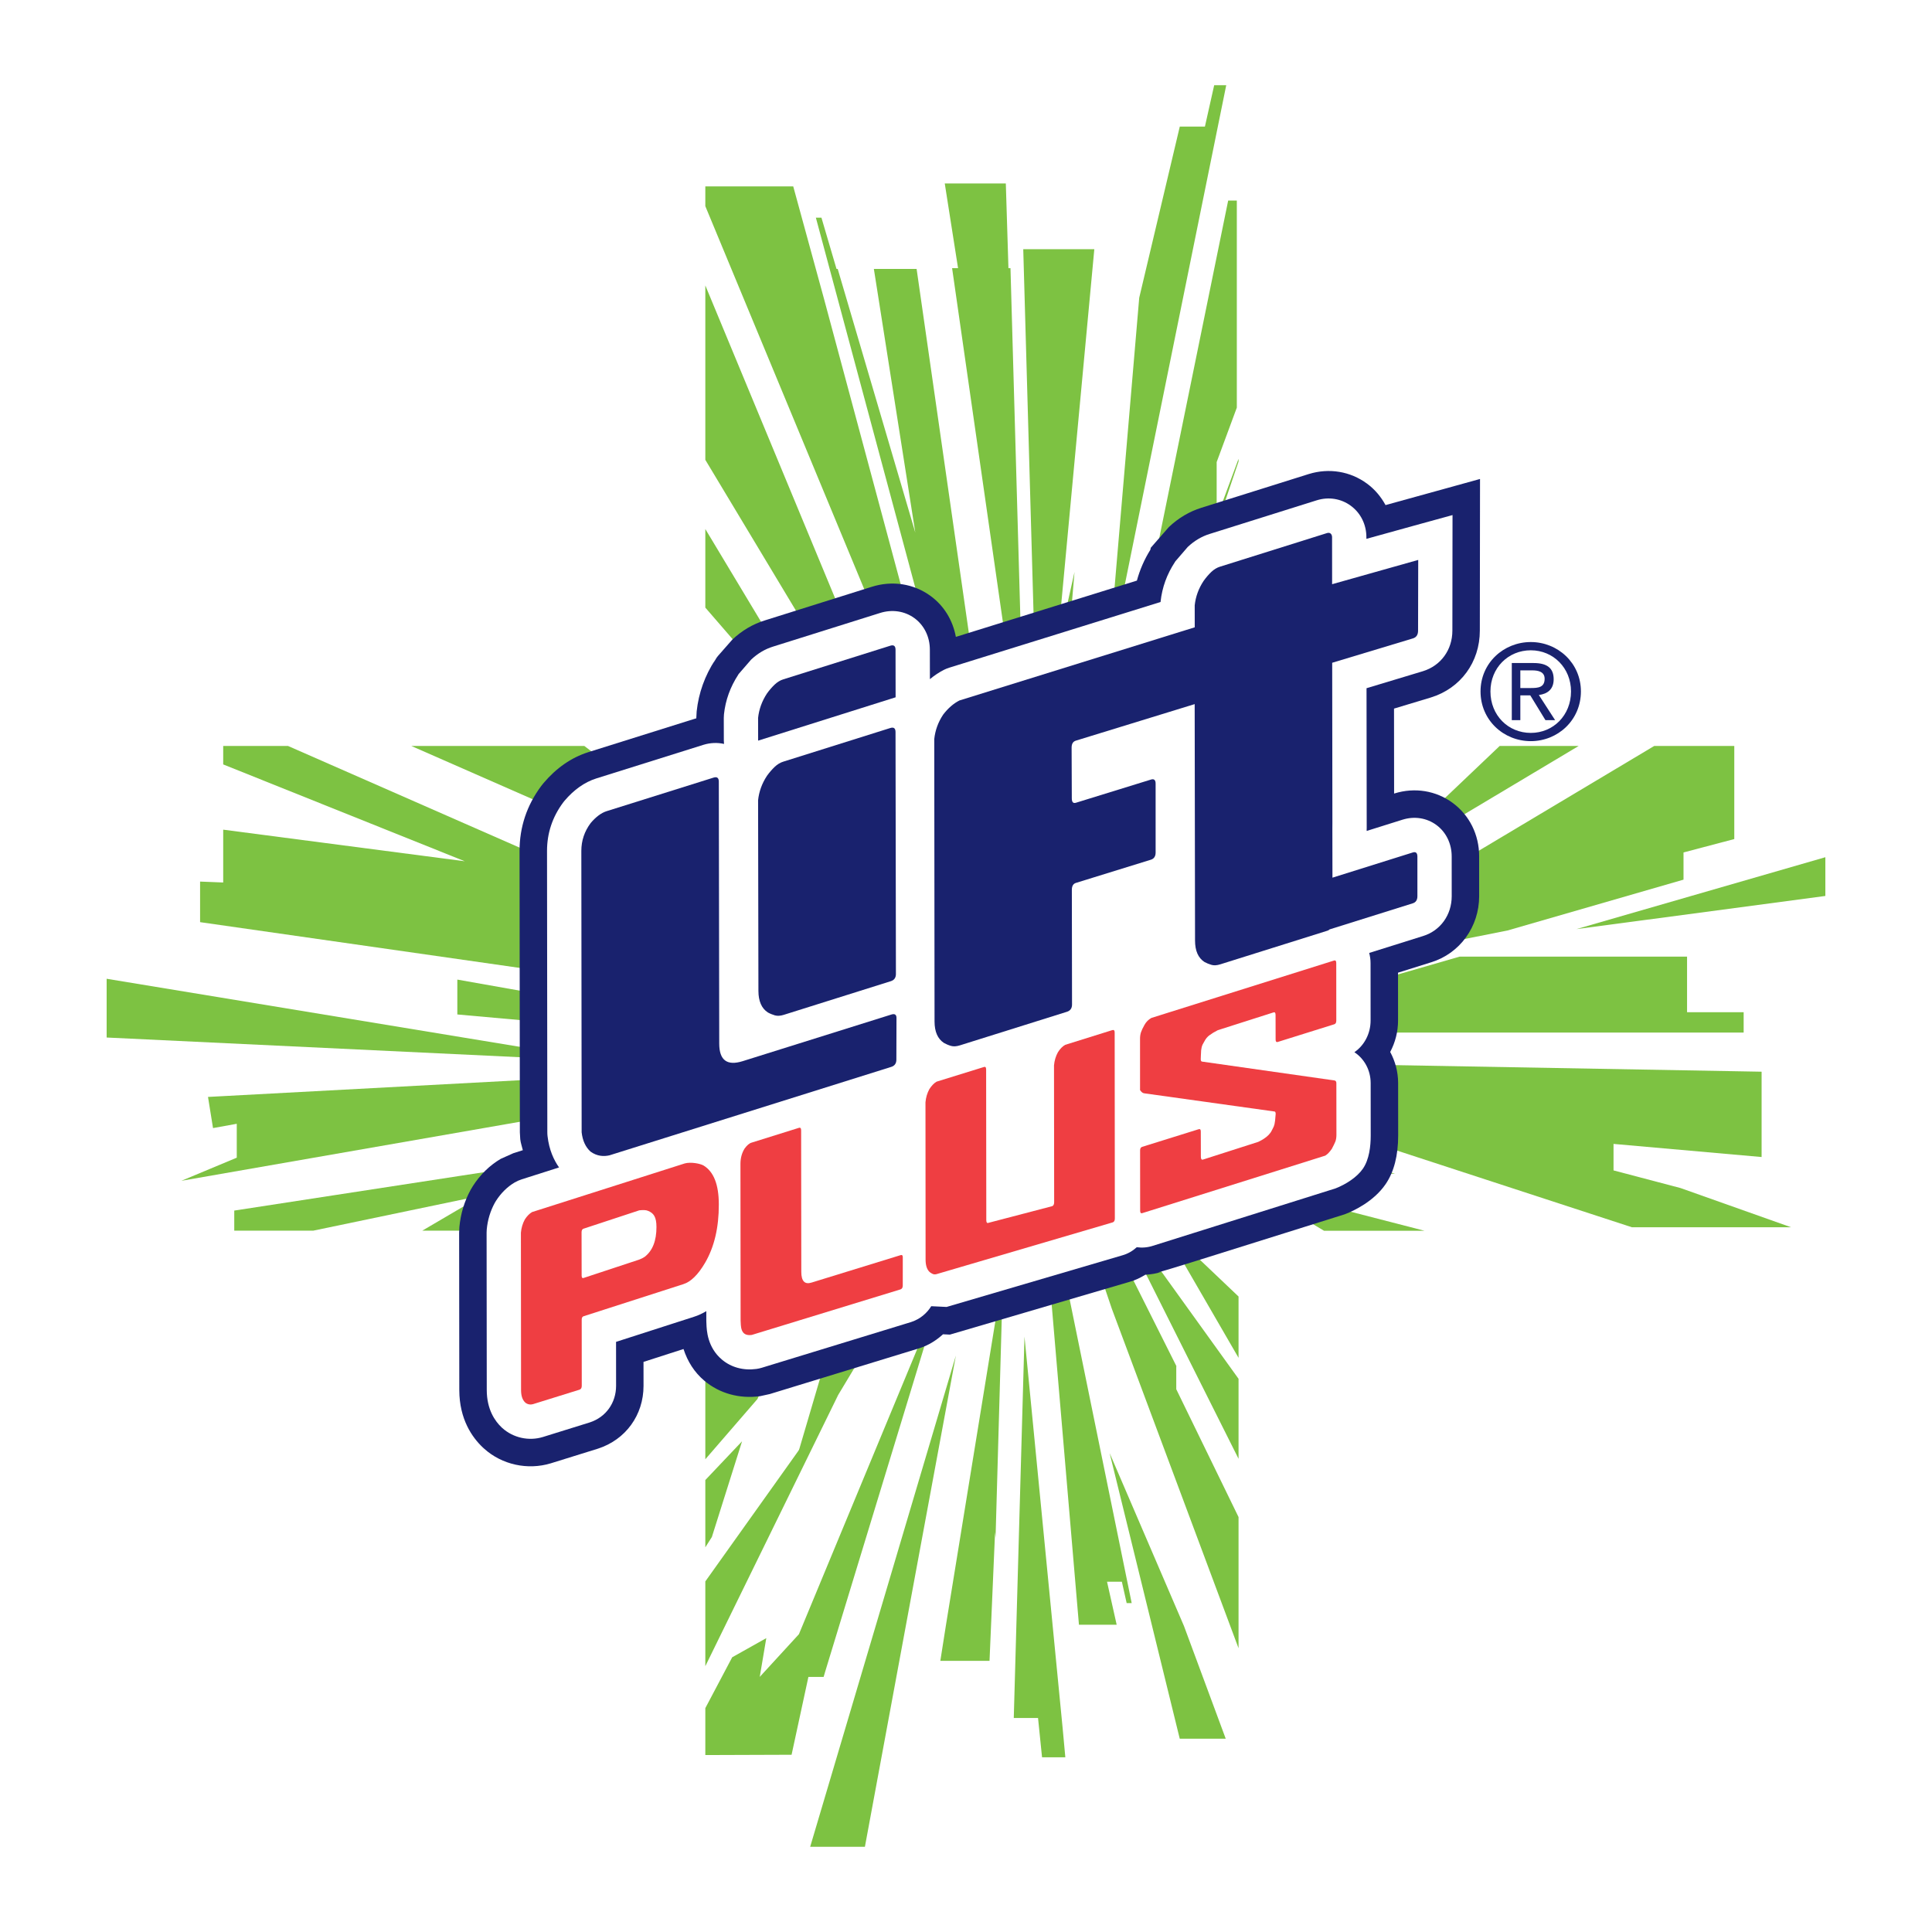
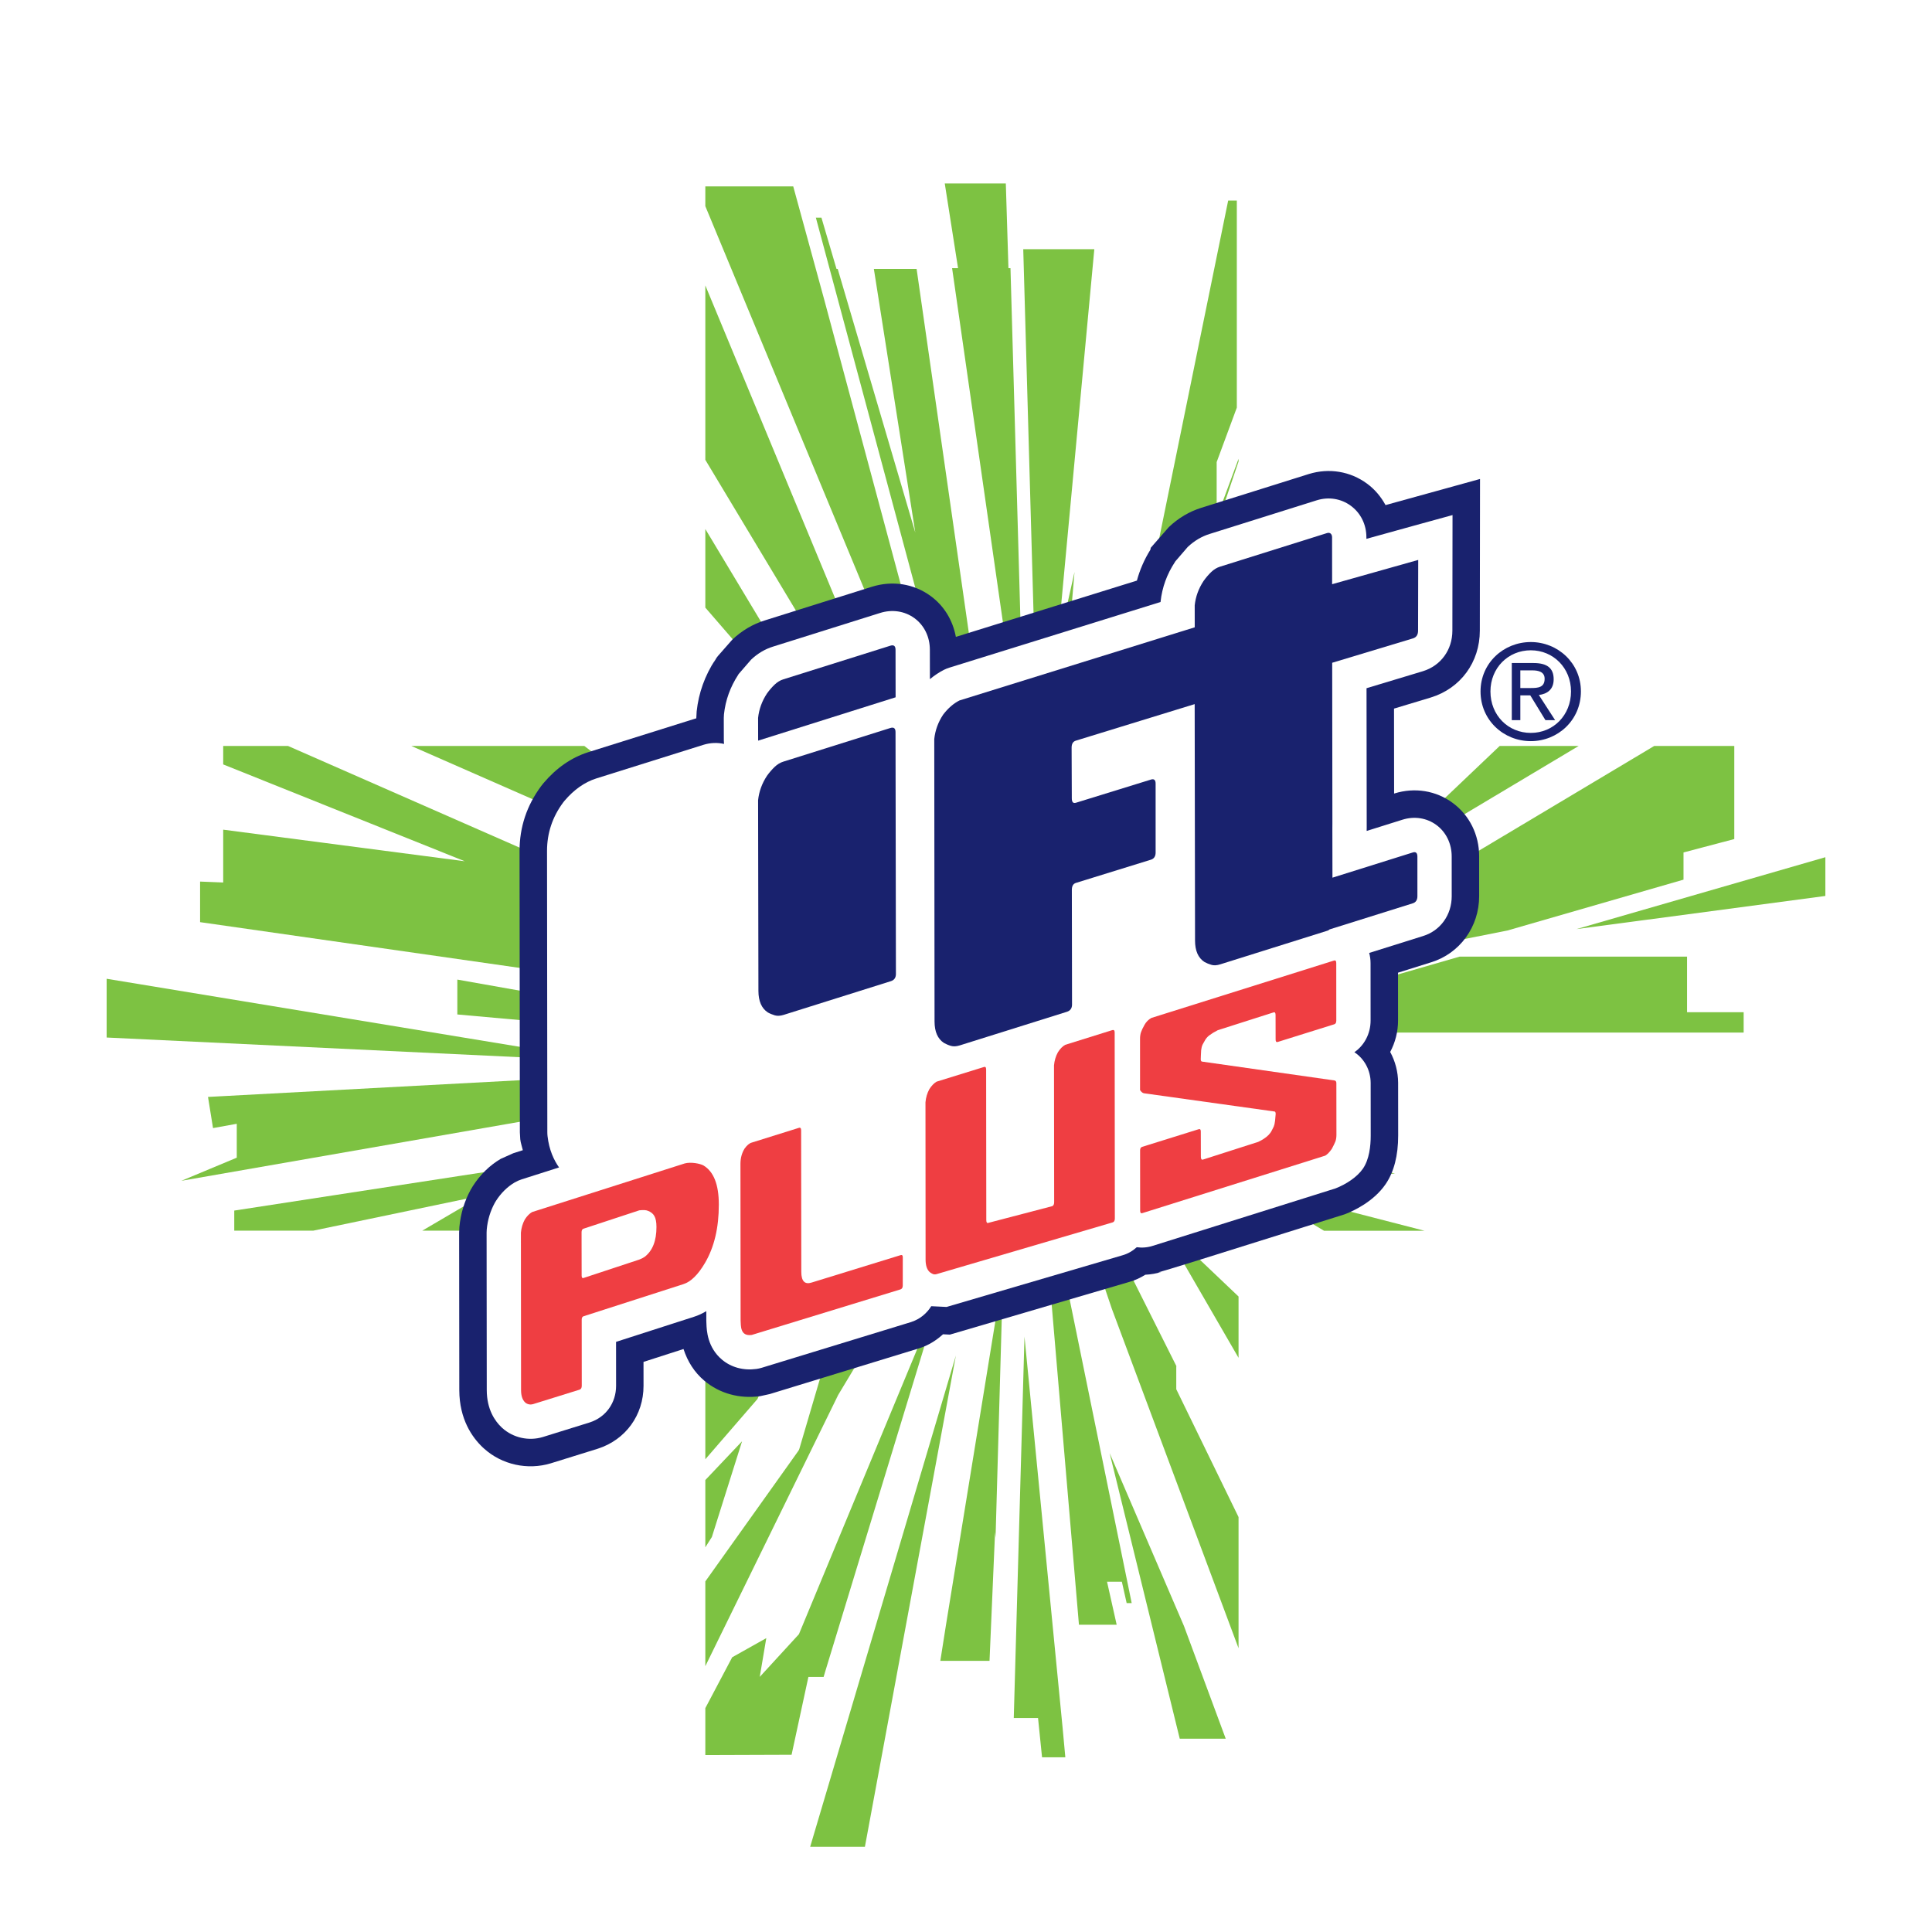
<svg xmlns="http://www.w3.org/2000/svg" version="1.0" id="Layer_1" x="0px" y="0px" width="192.756px" height="192.756px" viewBox="0 0 192.756 192.756" enable-background="new 0 0 192.756 192.756" xml:space="preserve">
  <g>
    <polygon fill-rule="evenodd" clip-rule="evenodd" fill="#FFFFFF" points="0,0 192.756,0 192.756,192.756 0,192.756 0,0  " />
    <polygon fill-rule="evenodd" clip-rule="evenodd" fill="#7DC242" points="104.05,94.156 107.205,57.065 105.445,64.931    109.18,24.863 102.09,24.863 102.828,50.999 104.05,94.156  " />
    <polygon fill-rule="evenodd" clip-rule="evenodd" fill="#7DC242" points="99.135,55.636 94.991,26.752 95.585,26.752    94.259,18.303 100.351,18.303 100.612,26.752 100.816,26.752 101.354,45.818 102.245,77.303 99.135,55.636  " />
-     <polygon fill-rule="evenodd" clip-rule="evenodd" fill="#7DC242" points="110.503,66.804 113.66,29.711 117.708,12.628    120.215,12.628 121.139,8.504 122.341,8.504 110.503,66.804  " />
    <polygon fill-rule="evenodd" clip-rule="evenodd" fill="#7DC242" points="86.682,41.381 81.399,21.715 81.955,21.715 83.46,26.834    83.579,26.834 91.319,53.134 87.5,28.824 87.186,26.834 91.451,26.834 97.133,66.428 101.394,96.127 86.682,41.381  " />
    <polygon fill-rule="evenodd" clip-rule="evenodd" fill="#7DC242" points="127.512,113.729 139.179,117.098 128.755,117.098    125.42,115.276 124.941,115.276 116.012,110.409 127.512,113.729  " />
-     <polygon fill-rule="evenodd" clip-rule="evenodd" fill="#7DC242" points="175.755,106.924 175.755,115.437 160.982,114.128    160.982,116.771 167.673,118.534 178.695,122.444 162.817,122.444 111.764,105.779 175.755,106.924  " />
    <polygon fill-rule="evenodd" clip-rule="evenodd" fill="#7DC242" points="157.282,92.698 182.116,85.524 182.116,89.389    157.282,92.698  " />
    <polygon fill-rule="evenodd" clip-rule="evenodd" fill="#7DC242" points="119.4,103.019 145.626,95.443 168.318,95.443    168.318,100.988 173.965,100.988 173.965,103.019 166.781,103.019 151.051,103.019 128.3,103.019 125.562,101.525 127.283,103.019    119.4,103.019  " />
    <polygon fill-rule="evenodd" clip-rule="evenodd" fill="#7DC242" points="98.561,114.317 79.133,146.651 83.537,131.688    98.561,114.317  " />
    <polygon fill-rule="evenodd" clip-rule="evenodd" fill="#7DC242" points="103.568,114.214 112.908,159.94 112.407,159.94    111.928,157.808 110.449,157.808 111.411,162.102 107.647,162.102 107.376,158.929 103.568,114.214  " />
    <polygon fill-rule="evenodd" clip-rule="evenodd" fill="#7DC242" points="106.021,172.427 106.288,175.325 103.965,175.325    103.565,171.404 101.144,171.404 102.213,133.355 106.021,172.427  " />
    <polygon fill-rule="evenodd" clip-rule="evenodd" fill="#7DC242" points="86.292,184.252 80.832,184.252 95.369,135.241    86.292,184.252  " />
    <polygon fill-rule="evenodd" clip-rule="evenodd" fill="#7DC242" points="100.071,127.113 99.327,153.415 99.277,152.862    98.725,165.705 93.817,165.705 94.381,162.119 100.071,127.113  " />
    <polygon fill-rule="evenodd" clip-rule="evenodd" fill="#7DC242" points="129.816,112.483 133.744,115.892 121.938,112.483    129.816,112.483  " />
-     <polygon fill-rule="evenodd" clip-rule="evenodd" fill="#7DC242" points="97.613,113.181 82.59,130.549 84.812,122.99    97.613,113.181  " />
    <polygon fill-rule="evenodd" clip-rule="evenodd" fill="#7DC242" points="85.36,104.771 45.628,101.213 45.628,97.734    85.36,104.771  " />
    <polygon fill-rule="evenodd" clip-rule="evenodd" fill="#7DC242" points="117.703,173.47 110.711,144.979 118.125,162.229    122.291,173.47 117.703,173.47  " />
    <polygon fill-rule="evenodd" clip-rule="evenodd" fill="#7DC242" points="10.64,103.514 10.64,97.652 60.718,105.9 10.64,103.514     " />
    <polygon fill-rule="evenodd" clip-rule="evenodd" fill="#7DC242" points="77.083,106.424 82.502,107.199 67.438,109.361    68.515,107.72 66.888,109.438 62.47,110.071 18.095,117.809 23.622,115.502 23.622,112.12 21.253,112.549 20.753,109.441    77.083,106.424  " />
    <polygon fill-rule="evenodd" clip-rule="evenodd" fill="#7DC242" points="123.57,46.045 121.189,53.087 107.547,93.429    122.535,20.01 123.398,20.01 123.398,40.669 121.387,46.101 121.387,51.672 123.57,45.775 123.57,46.045  " />
    <polygon fill-rule="evenodd" clip-rule="evenodd" fill="#7DC242" points="123.57,65.866 115.94,81.092 123.57,58.529    123.57,65.866  " />
    <polygon fill-rule="evenodd" clip-rule="evenodd" fill="#7DC242" points="126.391,74.423 115.732,89.242 123.57,73.6    123.57,74.423 126.391,74.423  " />
    <polygon fill-rule="evenodd" clip-rule="evenodd" fill="#7DC242" points="137.224,74.423 131.394,79.965 112.525,97.903    127.108,77.63 129.418,74.423 137.224,74.423  " />
    <polygon fill-rule="evenodd" clip-rule="evenodd" fill="#7DC242" points="157.507,74.423 136.315,87.083 149.625,74.423    157.507,74.423  " />
    <polygon fill-rule="evenodd" clip-rule="evenodd" fill="#7DC242" points="173.03,74.423 173.03,83.712 167.965,85.049    167.965,87.763 150.399,92.837 142.906,94.322 145.271,94.322 119.044,101.897 165.044,74.423 173.03,74.423  " />
    <polygon fill-rule="evenodd" clip-rule="evenodd" fill="#7DC242" points="70.37,28.478 82.298,57.229 93.696,84.694 70.37,45.877    70.37,28.478  " />
    <polygon fill-rule="evenodd" clip-rule="evenodd" fill="#7DC242" points="96.922,84.566 85.527,57.1 70.37,20.568 70.37,18.595    79.141,18.595 82.213,29.82 96.922,84.566  " />
    <polygon fill-rule="evenodd" clip-rule="evenodd" fill="#7DC242" points="85.792,78.446 70.37,60.621 70.37,52.781 85.792,78.446     " />
    <polygon fill-rule="evenodd" clip-rule="evenodd" fill="#7DC242" points="95.102,98.826 63.248,74.423 68.593,74.423    77.237,80.471 70.37,73.223 70.37,70.243 95.102,98.826  " />
    <polygon fill-rule="evenodd" clip-rule="evenodd" fill="#7DC242" points="81.456,92.167 41.033,74.423 58.297,74.423    81.456,92.167  " />
    <polygon fill-rule="evenodd" clip-rule="evenodd" fill="#7DC242" points="92.406,102.374 19.963,92.003 19.963,87.955    22.269,88.046 22.269,82.776 46.371,85.928 22.269,76.266 22.269,74.423 28.733,74.423 46.292,82.132 92.406,102.374  " />
    <polygon fill-rule="evenodd" clip-rule="evenodd" fill="#7DC242" points="132.095,122.791 124.471,118.241 142.116,122.791    132.095,122.791  " />
    <polygon fill-rule="evenodd" clip-rule="evenodd" fill="#7DC242" points="123.57,123.861 116.36,117.007 126.047,122.791    123.57,122.791 123.57,123.861  " />
    <polygon fill-rule="evenodd" clip-rule="evenodd" fill="#7DC242" points="123.57,135.47 115.693,121.865 123.57,129.354    123.57,135.47  " />
-     <polygon fill-rule="evenodd" clip-rule="evenodd" fill="#7DC242" points="123.57,145.543 110.388,119.242 123.57,137.563    123.57,145.543  " />
    <polygon fill-rule="evenodd" clip-rule="evenodd" fill="#7DC242" points="123.57,164.444 110.93,130.582 103.515,108.661    117.44,136.439 117.356,136.288 117.356,138.602 123.57,151.359 123.57,164.444  " />
    <polygon fill-rule="evenodd" clip-rule="evenodd" fill="#7DC242" points="23.372,122.782 23.372,120.779 71.39,113.396    76.85,112.612 67.213,122.782 58.571,122.782 63.704,117.339 46.55,122.782 42.132,122.782 48.132,119.262 31.261,122.782    23.372,122.782  " />
    <polygon fill-rule="evenodd" clip-rule="evenodd" fill="#7DC242" points="84.658,115.039 81.923,121.054 70.37,129.909    70.37,128.967 77.45,118.204 77.895,118.008 84.658,115.039  " />
    <polygon fill-rule="evenodd" clip-rule="evenodd" fill="#7DC242" points="81.058,127.499 75.574,139.576 70.37,145.591    70.37,135.688 81.058,127.499  " />
    <polygon fill-rule="evenodd" clip-rule="evenodd" fill="#7DC242" points="74.036,143.796 71.024,153.345 70.37,154.377    70.37,147.664 74.036,143.796  " />
    <polygon fill-rule="evenodd" clip-rule="evenodd" fill="#7DC242" points="83.622,139.182 70.37,166.236 70.37,157.778    83.622,139.182  " />
    <polygon fill-rule="evenodd" clip-rule="evenodd" fill="#7DC242" points="93.886,128.866 82.328,166.781 82.174,167.305    80.655,167.305 78.976,175.072 70.37,175.102 70.37,170.421 73.053,165.345 76.453,163.436 75.8,167.305 79.708,163.045    93.886,128.866  " />
    <path fill-rule="evenodd" clip-rule="evenodd" fill="#19226E" d="M130.571,47.295c0.004-0.001,0.048-0.014,0.059-0.017   C130.604,47.286,130.571,47.295,130.571,47.295L130.571,47.295z" />
    <path fill-rule="evenodd" clip-rule="evenodd" fill="#19226E" d="M144.194,48.747c0,0-3.418,0.944-5.959,1.646   c-0.45-0.824-1.057-1.56-1.839-2.136c-1.674-1.235-3.793-1.586-5.813-0.964c-0.277,0.085-1.741,0.546-10.717,3.366   c-1.195,0.371-2.291,1.02-3.247,1.923c-0.009,0.007-1.405,1.607-1.405,1.607l-0.401,0.46c0,0-0.032,0.153-0.044,0.206   c-0.601,0.964-1.048,1.992-1.341,3.072c-2.462,0.765-15.713,4.885-18.061,5.615c-0.303-1.636-1.164-3.085-2.511-4.074   c-1.688-1.237-3.833-1.572-5.888-0.92l-10.665,3.351c-1.186,0.365-2.283,1.013-3.246,1.921c0,0.001-1.397,1.591-1.397,1.591   c-0.197,0.22-0.328,0.471-0.444,0.726c0.047-0.102,0.079-0.217,0.137-0.306c-1.029,1.573-1.652,3.309-1.847,5.147   c0,0.002-0.035,0.656-0.035,0.656s0,0.029,0,0.041c-0.024,0.007-0.05,0.004-0.075,0.011c-0.005,0.001-10.727,3.366-10.727,3.366   c-1.669,0.533-3.158,1.565-4.438,3.073c-0.003,0.003-0.241,0.303-0.241,0.303c-1.431,1.922-2.155,4.096-2.155,6.466l0.031,28.082   c0-0.003,0.04,0.692,0.04,0.692c0.043,0.383,0.174,0.724,0.256,1.087c-0.36,0.114-0.949,0.302-0.949,0.302l-1.259,0.563   c-1.104,0.653-2.034,1.562-2.771,2.705c-0.007,0.011-0.226,0.378-0.226,0.378c-0.627,1.15-1.005,2.401-1.125,3.727   c0,0.006-0.025,0.558-0.025,0.558c0,0.004,0.016,15.715,0.016,15.715c0.01,2.899,1.283,4.706,2.349,5.712   c0.038,0.035,0.133,0.121,0.133,0.121c1.772,1.595,4.331,2.163,6.648,1.459c0.01-0.003,4.693-1.459,4.693-1.459   c2.779-0.896,4.558-3.354,4.558-6.27c0,0-0.001-1.205-0.002-2.39c1.475-0.475,2.527-0.813,3.99-1.285   c0.41,1.251,1.083,2.325,2.082,3.165c1.522,1.275,3.498,1.822,5.563,1.54c0.01-0.001,0.967-0.213,0.967-0.213   c0.001-0.001,14.843-4.546,14.843-4.546c-0.02,0.006,0.183-0.06,0.183-0.06c0.835-0.279,1.595-0.756,2.252-1.356   c0.056,0.003,0.686,0.033,0.686,0.033l17.968-5.278c0.534-0.147,1.042-0.396,1.53-0.696c0.557-0.031,1.11-0.116,1.636-0.292   c0,0-0.195,0.031-0.386,0.062c0.967-0.244,4.287-1.287,18.55-5.77l0.087-0.027l0.085-0.033c0.808-0.314,2.815-1.234,4.01-2.987   c0.828-1.215,1.247-2.843,1.247-4.84l-0.005-5.269c-0.007-1.096-0.289-2.146-0.791-3.07c0.502-0.946,0.784-2.017,0.784-3.135   c0,0-0.002-3.447-0.003-4.775c1.567-0.492,3.318-1.041,3.318-1.041c2.854-0.886,4.777-3.537,4.777-6.594   c0,0-0.001-3.963-0.001-3.975c0-2.141-0.957-4.083-2.629-5.321c-1.671-1.235-3.793-1.581-5.823-0.95   c-0.001,0-0.027,0.008-0.033,0.01c-0.002-2.678-0.005-6.258-0.009-8.476c1.663-0.501,3.669-1.107,3.669-1.107   c2.976-0.912,4.893-3.53,4.893-6.673c0-0.004,0.019-15.13,0.019-15.13L144.194,48.747L144.194,48.747z M71.02,66.728   c0.022-0.119,0.051-0.234,0.088-0.346C71.068,66.496,71.041,66.611,71.02,66.728L71.02,66.728z" />
    <path fill-rule="evenodd" clip-rule="evenodd" fill="#FFFFFF" d="M144.904,62.917c0-0.014,0.015-11.526,0.015-11.528   c0,0-6.474,1.775-8.594,2.372c0-0.01,0-0.161,0-0.161c0-1.267-0.566-2.411-1.553-3.138c-0.972-0.716-2.208-0.917-3.391-0.55   c-0.014,0.004-10.696,3.36-10.696,3.36c-0.797,0.248-1.535,0.686-2.187,1.301c-0.025,0.024-1.206,1.4-1.206,1.4   c-0.063,0.074-0.035,0.038-0.035,0.044c0,0.003-0.008,0.016-0.032,0.054c-0.8,1.208-1.281,2.537-1.434,3.95   c-0.001,0.014-0.001,0.026-0.001,0.04c-3.859,1.199-21.083,6.554-21.083,6.554c-0.18,0.056-0.355,0.126-0.524,0.211   c-0.494,0.25-0.963,0.565-1.407,0.933l-0.005-2.935c0.002-1.279-0.558-2.43-1.535-3.148c-0.974-0.714-2.228-0.902-3.439-0.518   c0.009-0.002-10.672,3.354-10.672,3.354c-0.79,0.243-1.533,0.682-2.187,1.3c-0.021,0.019-1.205,1.391-1.205,1.391   c-0.1,0.115,0.002-0.011-0.081,0.117c-0.794,1.215-1.273,2.542-1.422,3.946c-0.012,0.122-0.019,0.245-0.019,0.368l0.005,2.269   c0,0.107,0.009,0.213,0.02,0.319c-0.653-0.147-1.351-0.126-2.038,0.083c-0.023,0.007-10.707,3.36-10.707,3.36   c-1.167,0.372-2.229,1.121-3.171,2.231c-0.047,0.055-0.092,0.112-0.135,0.17c-1.067,1.434-1.609,3.059-1.609,4.826   c0,0.003,0.03,28.079,0.03,28.079c0,0.129,0.007,0.257,0.022,0.385c0.156,1.369,0.626,2.383,1.148,3.12l-3.731,1.189   c-0.245,0.078-0.481,0.184-0.703,0.313c-0.728,0.432-1.352,1.046-1.856,1.828c-0.045,0.071-0.088,0.142-0.128,0.215   c-0.443,0.812-0.711,1.704-0.797,2.652c-0.009,0.104-0.014,0.207-0.014,0.312l0.016,15.711c0.007,1.925,0.813,3.085,1.49,3.724   c0.019,0.017,0.038,0.035,0.057,0.052c1.09,0.981,2.642,1.327,4.049,0.899c0.024-0.007,4.675-1.454,4.675-1.454   c1.612-0.52,2.632-1.95,2.632-3.653c0-0.003-0.001-2.468-0.003-4.386c2.937-0.945,7.77-2.501,7.77-2.501   c0.429-0.135,0.839-0.325,1.234-0.565c0,0.597,0.001,0.954,0.001,0.954c0,0.045,0.007,0.201,0.009,0.247l0.003,0.071   c0.025,0.64,0.091,2.343,1.555,3.571c0.922,0.772,2.141,1.102,3.432,0.925c0.182-0.025,0.362-0.065,0.538-0.119l14.842-4.544   c0.029-0.009,0.057-0.019,0.085-0.028c0.854-0.285,1.531-0.848,1.978-1.569l1.531,0.074l17.525-5.147   c0.552-0.152,1.039-0.438,1.448-0.811c0.538,0.073,1.095,0.028,1.625-0.148c0.002,0,18.207-5.722,18.207-5.722   c1.042-0.405,2.158-1.126,2.739-1.978c0.628-0.921,0.771-2.236,0.771-3.297c0-1.062-0.005-5.244-0.005-5.25   c-0.009-1.281-0.63-2.404-1.624-3.063c0.982-0.676,1.617-1.839,1.617-3.16c0-0.002-0.004-5.73-0.004-5.73   c0-0.351-0.05-0.689-0.135-1.014l5.373-1.686c1.734-0.538,2.859-2.103,2.859-3.98c0-0.002-0.002-3.94-0.002-3.94   c0.006-1.28-0.549-2.436-1.52-3.154c-0.961-0.71-2.192-0.906-3.38-0.536c-0.004,0.002-1.731,0.544-3.583,1.125   c0-0.056,0-0.179,0-0.221c0-0.007,0.004-0.013,0.004-0.02c0,0-0.013-10.353-0.018-13.999c2.372-0.716,5.619-1.695,5.619-1.695   C143.758,66.417,144.904,64.831,144.904,62.917L144.904,62.917z" />
-     <path fill-rule="evenodd" clip-rule="evenodd" fill="#19226E" d="M60.813,115.265l28.105-8.821   c0.344-0.106,0.515-0.353,0.513-0.729l0.012-4.153c0-0.332-0.173-0.451-0.513-0.341l-14.839,4.653   c-1.555,0.484-2.333-0.094-2.333-1.759l-0.042-26.131c-0.002-0.375-0.174-0.51-0.516-0.405l-10.683,3.353   c-0.529,0.169-1.058,0.56-1.584,1.18C58.309,82.948,58,83.872,58,84.893l0.031,28.077c0.095,0.836,0.389,1.476,0.885,1.925   C59.573,115.374,60.258,115.396,60.813,115.265L60.813,115.265z" />
    <path fill-rule="evenodd" clip-rule="evenodd" fill="#19226E" d="M76.604,101.01c0.22,0.124,0.454,0.216,0.702,0.292   c0.249,0.073,0.544,0.056,0.885-0.049l10.683-3.359c0.34-0.104,0.512-0.348,0.512-0.722l-0.039-24.131   c0-0.379-0.174-0.516-0.516-0.409L78.15,75.99c-0.309,0.093-0.6,0.275-0.862,0.523c-0.264,0.252-0.523,0.547-0.77,0.893   c-0.499,0.761-0.792,1.572-0.883,2.431l0.033,19.032C75.672,99.888,75.984,100.602,76.604,101.01L76.604,101.01z" />
    <path fill-rule="evenodd" clip-rule="evenodd" fill="#19226E" d="M115.297,85.055l-0.001-6.858c0.004-0.376-0.152-0.518-0.462-0.42   l-7.479,2.311c-0.283,0.088-0.418-0.055-0.421-0.433l-0.019-5.061c0-0.378,0.137-0.608,0.416-0.697l11.862-3.647l0.036,23.586   c0,1.017,0.309,1.729,0.935,2.138c0.216,0.118,0.449,0.216,0.698,0.288c0.247,0.077,0.544,0.057,0.887-0.051l10.683-3.354   c0.084-0.025,0.156-0.061,0.22-0.13l8.303-2.604c0.304-0.095,0.46-0.334,0.46-0.713l-0.001-3.938   c0.001-0.378-0.155-0.517-0.459-0.422l-8.016,2.515l-0.01-5.459c0.001,0.166,0.005,0.348,0.005,0.559l-0.021-16.541l8.058-2.432   c0.341-0.104,0.514-0.365,0.51-0.785l0.015-7.043l-8.591,2.422l-0.004-4.681c0-0.281-0.166-0.526-0.506-0.42l-10.683,3.355   c-0.309,0.096-0.599,0.275-0.862,0.524c-0.266,0.255-0.521,0.551-0.769,0.897c-0.501,0.759-0.792,1.566-0.885,2.429l0.002,2.197   l-23.474,7.298c-0.59,0.297-1.136,0.772-1.63,1.418c-0.501,0.758-0.792,1.569-0.883,2.43l0.028,28.185   c0.003,1.019,0.315,1.727,0.937,2.136c0.218,0.12,0.447,0.221,0.7,0.294c0.246,0.075,0.545,0.056,0.883-0.05l10.688-3.353   c0.339-0.109,0.51-0.349,0.509-0.727l-0.018-11.438c0-0.378,0.135-0.611,0.416-0.695l7.48-2.315   C115.14,85.672,115.297,85.431,115.297,85.055L115.297,85.055z" />
    <path fill-rule="evenodd" clip-rule="evenodd" fill="#EF3E42" d="M70.191,116.282c-0.33-0.191-1.265-0.376-1.878-0.205   l-15.229,4.851c-0.258,0.153-0.5,0.393-0.72,0.735c-0.219,0.401-0.35,0.843-0.393,1.32l0.015,15.711   c0.002,0.573,0.142,0.979,0.414,1.234c0.22,0.197,0.537,0.236,0.766,0.168l4.651-1.447c0.149-0.049,0.226-0.18,0.226-0.385   l-0.006-6.601c0-0.186,0.062-0.301,0.188-0.341l9.958-3.204c0.738-0.231,1.463-0.935,2.161-2.126   c0.917-1.572,1.378-3.512,1.373-5.824C71.716,118.188,71.206,116.893,70.191,116.282L70.191,116.282z M64.329,125.387   c-0.125,0.093-0.304,0.183-0.538,0.278l-5.571,1.839c-0.125,0.04-0.187-0.038-0.189-0.229l-0.008-4.333   c0.002-0.19,0.065-0.313,0.19-0.353l5.572-1.835c0.4-0.045,0.688-0.029,0.862,0.051c0.567,0.226,0.847,0.603,0.848,1.612   C65.498,123.786,65.111,124.778,64.329,125.387L64.329,125.387z" />
    <path fill-rule="evenodd" clip-rule="evenodd" fill="#EF3E42" d="M89.846,125.228l-8.87,2.733c-0.685,0.218-1.03-0.137-1.03-1.065   l-0.017-14.121c0-0.21-0.074-0.298-0.226-0.249L74.987,114c-0.232,0.067-0.467,0.271-0.7,0.593   c-0.276,0.446-0.411,0.953-0.412,1.522l0.016,15.647c0.039,0.474-0.075,1.589,1.11,1.426l14.843-4.545   c0.147-0.05,0.226-0.182,0.225-0.387l0.002-2.817C90.072,125.249,89.996,125.178,89.846,125.228L89.846,125.228z" />
    <path fill-rule="evenodd" clip-rule="evenodd" fill="#EF3E42" d="M110.983,102.772l-4.712,1.472   c-0.26,0.147-0.502,0.391-0.72,0.735c-0.221,0.401-0.351,0.844-0.392,1.315l0.015,13.637c0,0.226-0.067,0.367-0.207,0.412   l-6.377,1.667c-0.122,0.041-0.188-0.06-0.187-0.284l-0.016-15.023c0-0.211-0.072-0.298-0.224-0.247l-4.718,1.461   c-0.261,0.151-0.498,0.4-0.719,0.74c-0.223,0.404-0.348,0.844-0.391,1.317l0.011,15.715c0.004,0.568,0.137,0.98,0.412,1.229   c0.098,0.081,0.206,0.138,0.312,0.189c0.109,0.047,0.241,0.051,0.389,0.007l17.54-5.153c0.154-0.042,0.228-0.179,0.229-0.383   l-0.017-18.556C111.213,102.811,111.137,102.73,110.983,102.772L110.983,102.772z" />
    <path fill-rule="evenodd" clip-rule="evenodd" fill="#EF3E42" d="M133.329,108.064c0-0.145-0.055-0.234-0.168-0.264l-13.239-1.886   c-0.079-0.016-0.123-0.093-0.123-0.239c0,0,0.023-0.722,0.04-0.891c0.067-0.548,0.169-0.583,0.306-0.856   c0.138-0.276,0.312-0.492,0.534-0.65c0.218-0.164,0.494-0.331,0.822-0.496l5.557-1.774c0.14-0.046,0.202,0.039,0.205,0.253   l0.005,2.439c-0.001,0.215,0.067,0.3,0.21,0.257l5.639-1.764c0.138-0.04,0.205-0.167,0.205-0.375l-0.004-5.728   c0-0.211-0.069-0.298-0.208-0.261l-18.236,5.731c-0.288,0.16-0.521,0.391-0.689,0.693c-0.176,0.308-0.285,0.55-0.349,0.739   c-0.064,0.191-0.095,0.409-0.095,0.661l0.002,5.11c0.058,0.071,0.102,0.121,0.123,0.151c0.098,0.104,0.195,0.151,0.289,0.165   l12.979,1.813c0.089-0.008,0.137,0.074,0.14,0.244c0,0-0.045,0.485-0.058,0.657c-0.064,0.583-0.176,0.672-0.329,0.991   c-0.147,0.312-0.421,0.594-0.818,0.847c-0.125,0.084-0.301,0.181-0.536,0.295l-5.513,1.766c-0.14,0.041-0.21-0.053-0.21-0.29   l-0.007-2.516c0-0.19-0.068-0.266-0.204-0.226l-5.644,1.761c-0.137,0.041-0.205,0.158-0.208,0.347l0.006,6.019   c0,0.211,0.071,0.294,0.209,0.249l18.259-5.738c0.219-0.132,0.441-0.364,0.658-0.683c0.16-0.307,0.282-0.543,0.353-0.729   c0.068-0.18,0.099-0.396,0.103-0.648L133.329,108.064L133.329,108.064z" />
    <path fill-rule="evenodd" clip-rule="evenodd" fill="#19226E" d="M89.355,69.57l-0.007-4.741c0-0.38-0.174-0.516-0.516-0.408   L78.15,67.778c-0.309,0.095-0.6,0.275-0.862,0.522c-0.264,0.253-0.523,0.547-0.77,0.892c-0.499,0.763-0.792,1.574-0.883,2.433   l0.005,2.268L89.355,69.57L89.355,69.57z" />
    <path fill-rule="evenodd" clip-rule="evenodd" fill="#19226E" d="M148.702,68.985c0-2.343,1.766-4.105,4.027-4.105   c2.241,0,4.011,1.762,4.011,4.105c0,2.381-1.77,4.137-4.011,4.137C150.468,73.122,148.702,71.366,148.702,68.985L148.702,68.985z    M152.729,73.944c2.697,0,4.999-2.095,4.999-4.959c0-2.834-2.302-4.928-4.999-4.928c-2.717,0-5.016,2.094-5.016,4.928   C147.714,71.849,150.013,73.944,152.729,73.944L152.729,73.944z M151.683,69.377h0.994l1.512,2.472h0.965l-1.622-2.509   c0.837-0.106,1.478-0.547,1.478-1.57c0-1.128-0.669-1.619-2.013-1.619h-2.165v5.698h0.852V69.377L151.683,69.377z M151.683,68.645   v-1.762h1.184c0.597,0,1.241,0.129,1.241,0.834c0,0.875-0.652,0.928-1.384,0.928H151.683L151.683,68.645z" />
  </g>
</svg>